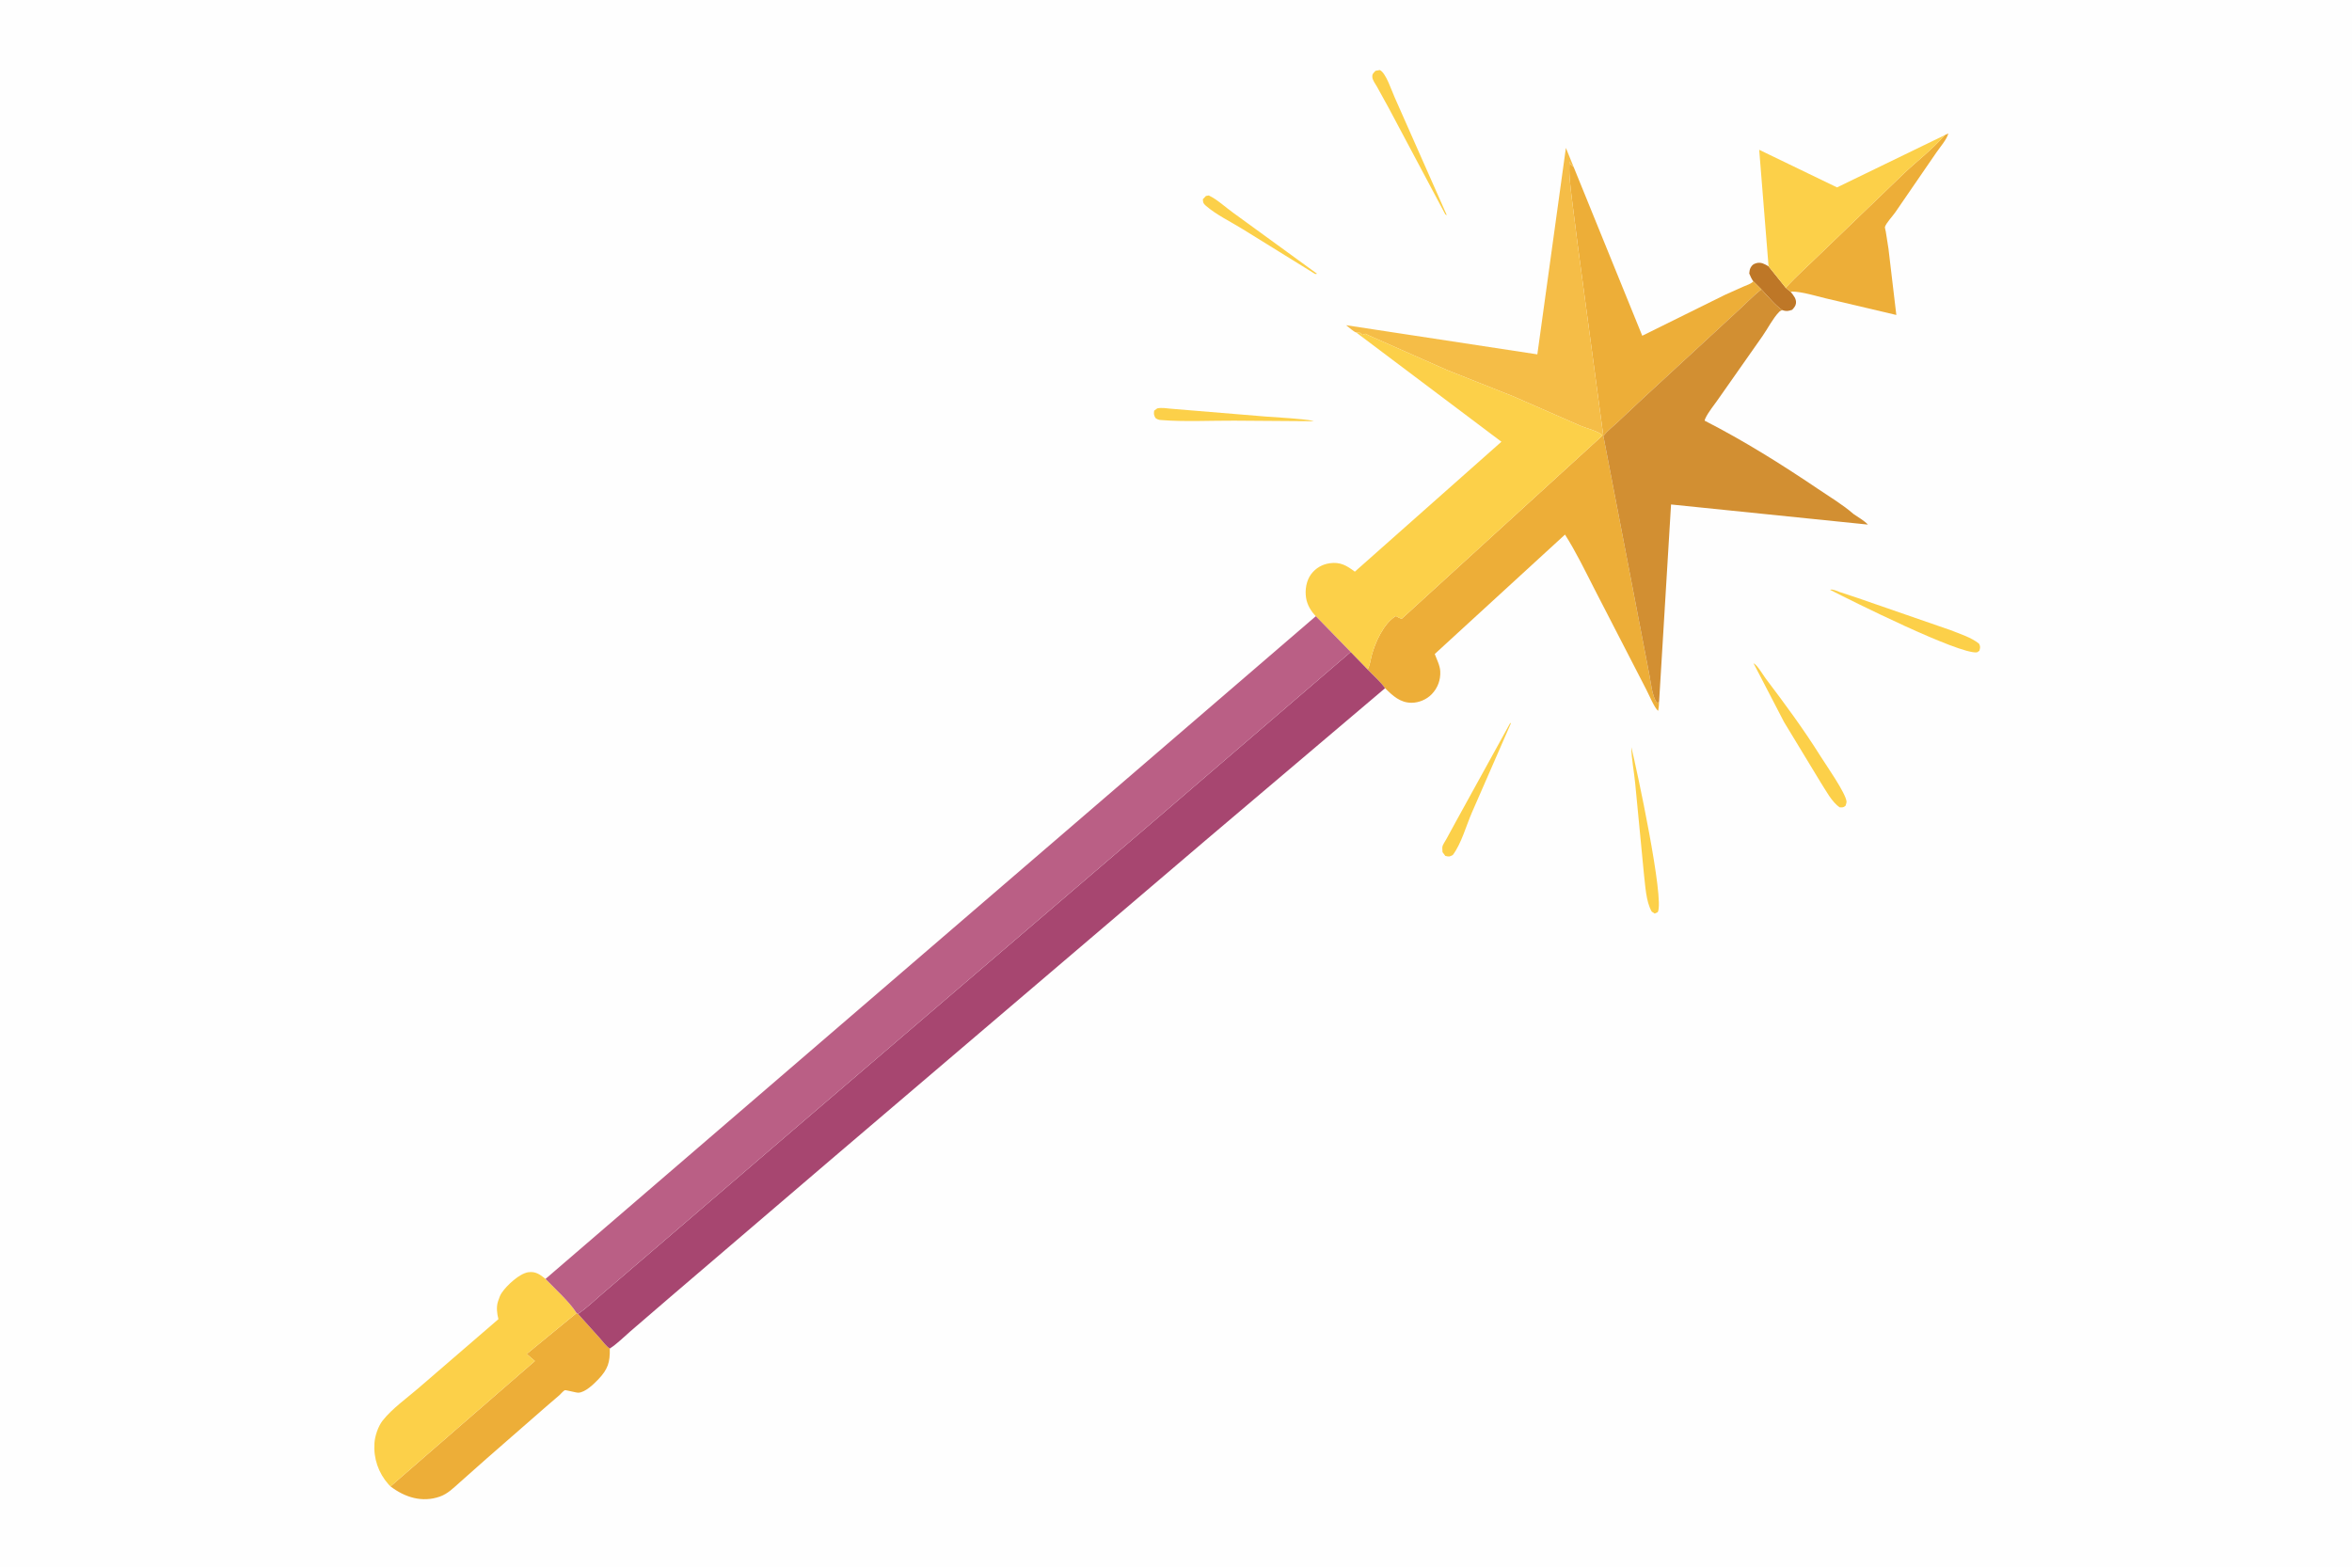
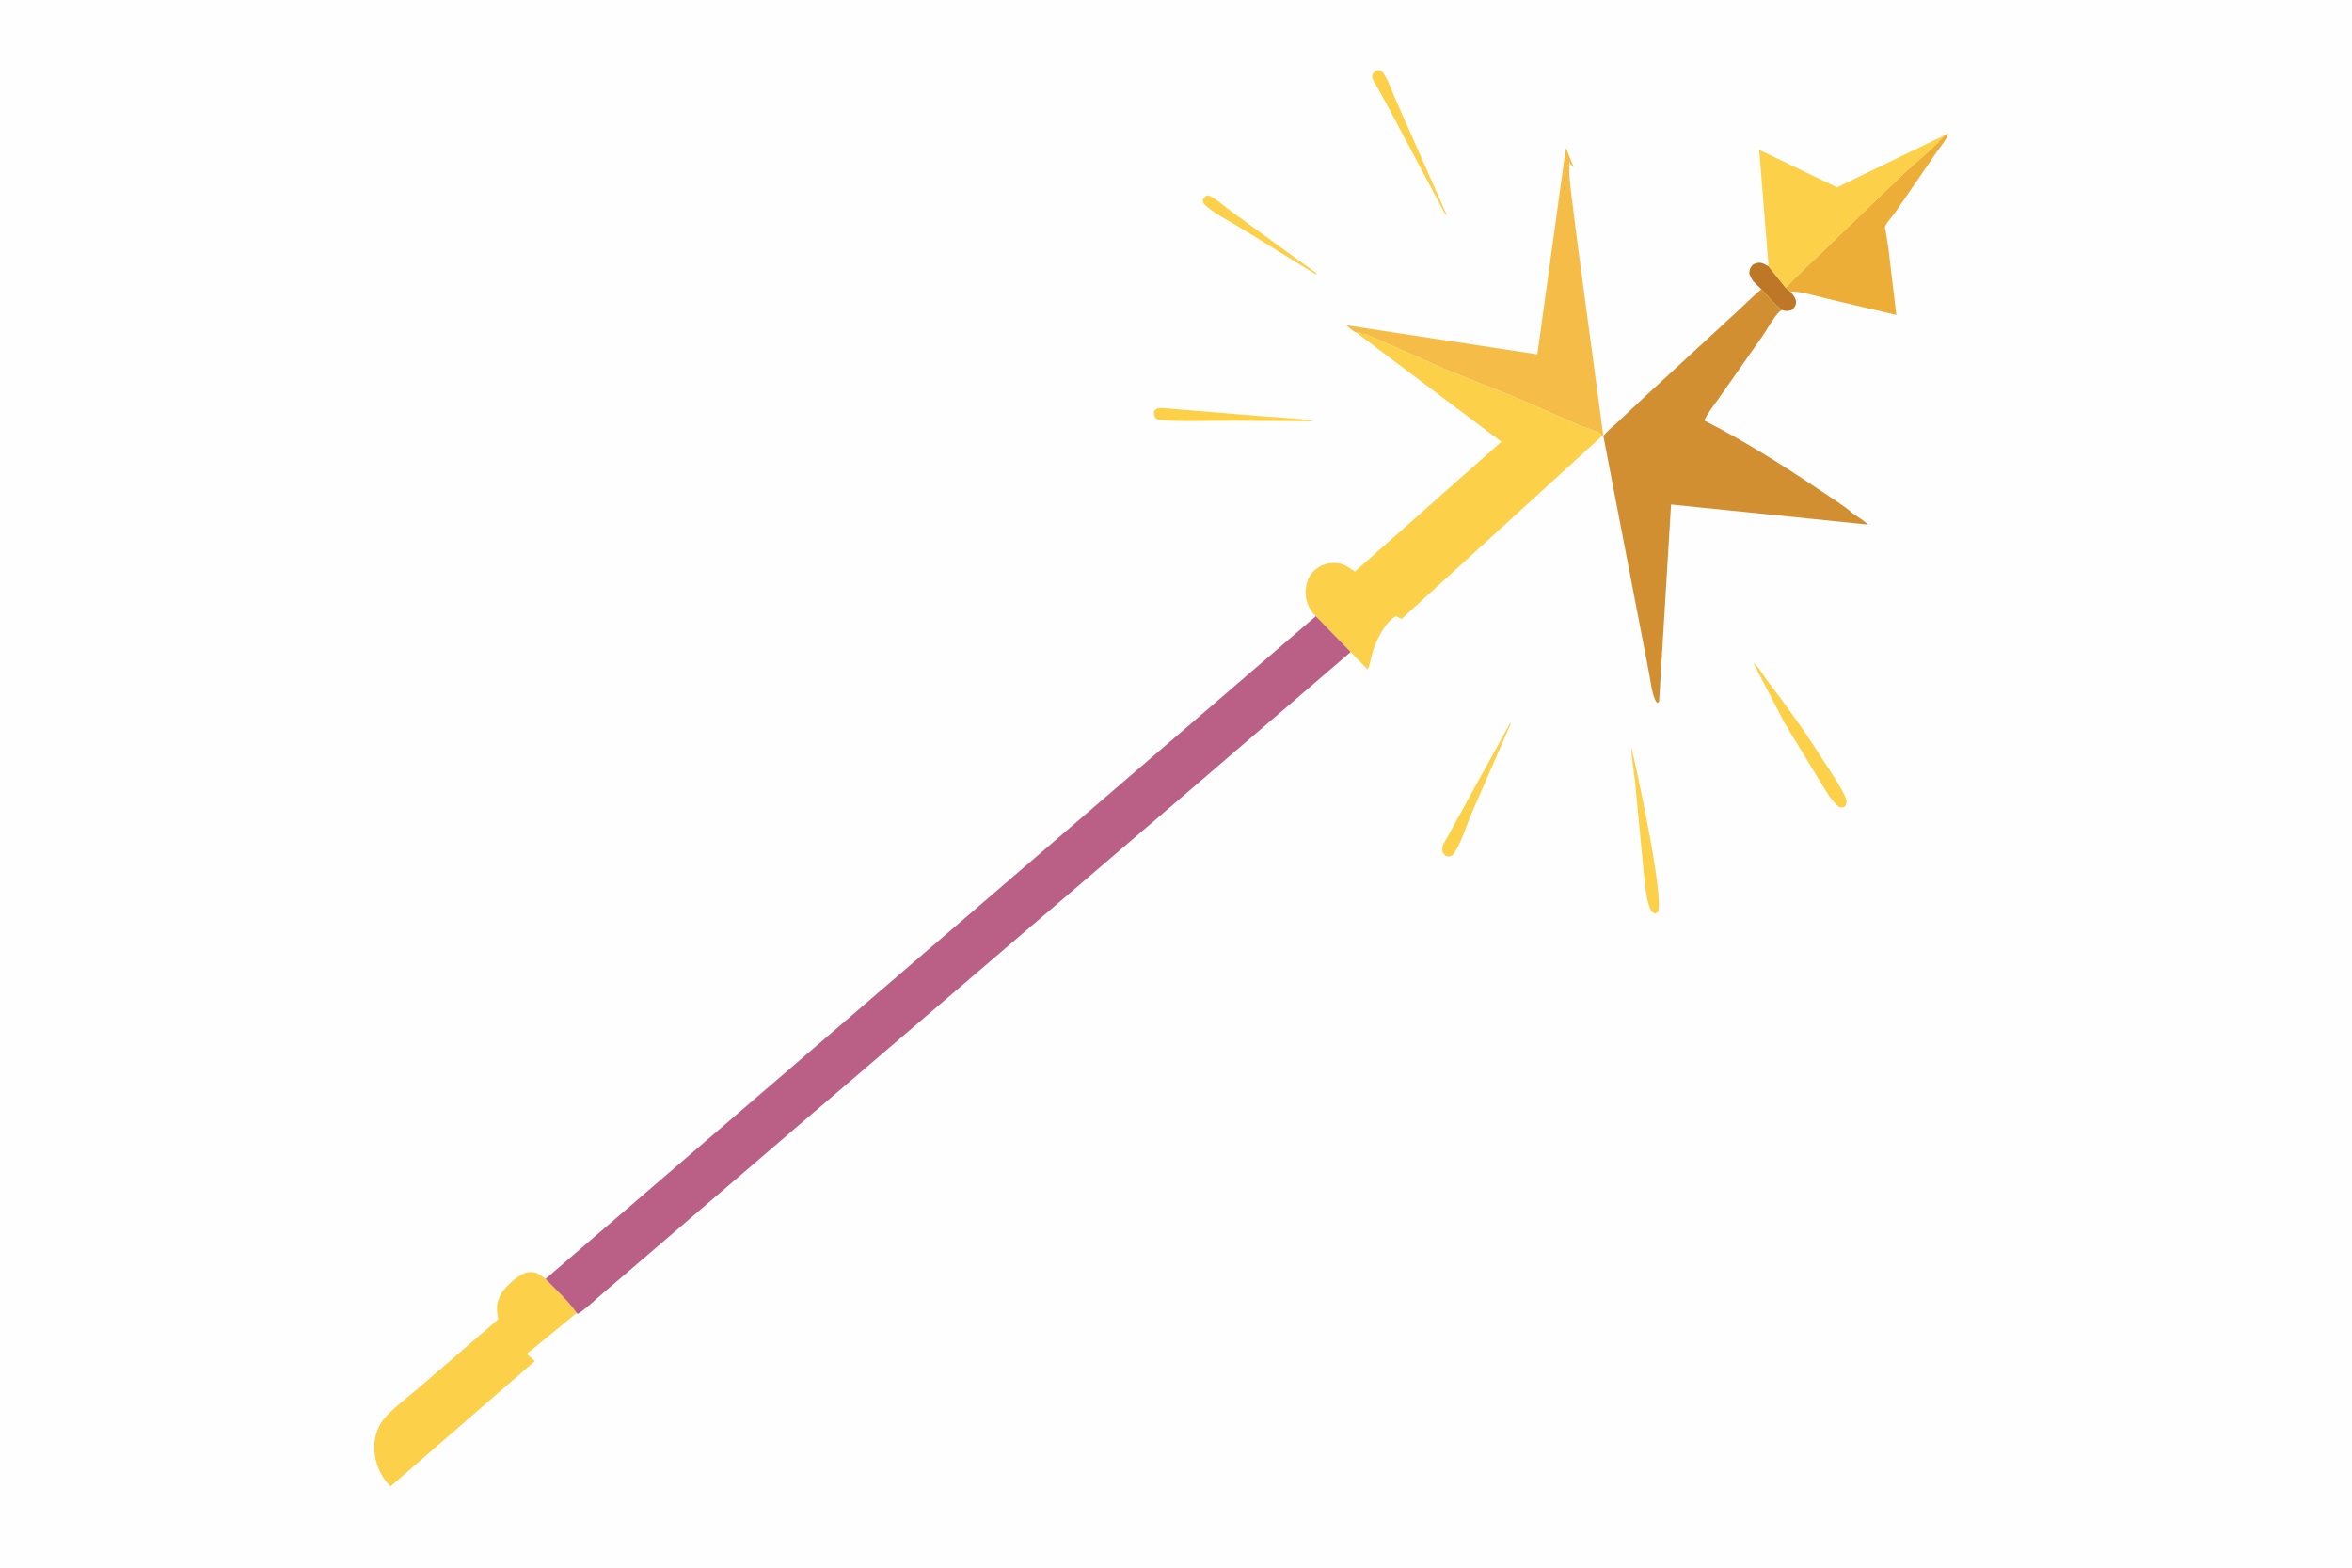
<svg xmlns="http://www.w3.org/2000/svg" version="1.1" style="display: block;" viewBox="0 0 2048 1365" width="1536" height="1024">
  <path transform="translate(0,0)" fill="rgb(254,254,254)" d="M -0 -0 L 2048 0 L 2048 1365 L -0 1365 L -0 -0 z" />
  <path transform="translate(0,0)" fill="rgb(252,208,73)" d="M 1050.08 170.5 L 1052.54 170.062 C 1060.14 173.681 1067.14 180.427 1074.05 185.323 L 1146.85 238.269 L 1145.21 238.5 L 1082.07 199.389 C 1071.73 192.97 1059.15 186.977 1050 179.007 C 1047.66 176.97 1047.57 176.253 1047.4 173.358 L 1050.08 170.5 z" />
  <path transform="translate(0,0)" fill="rgb(252,208,73)" d="M 1197.73 61.5 L 1201.5 60.846 C 1206.82 63.296 1211.73 78.796 1214.36 84.532 L 1259.81 187.252 L 1258.5 186.534 L 1209.19 93.832 L 1198.92 75.194 C 1197.6 72.896 1195.19 69.736 1194.97 67.123 C 1194.71 64.135 1195.84 63.616 1197.73 61.5 z" />
  <path transform="translate(0,0)" fill="rgb(252,208,73)" d="M 1007.69 355.5 C 1011.55 354.687 1015.77 355.471 1019.69 355.807 L 1040.71 357.545 L 1102.4 362.636 C 1116.1 363.72 1130.47 364.166 1144 366.375 L 1141.5 366.671 L 1074.72 366.19 C 1053.68 366.09 1031.68 367.321 1010.76 365.642 C 1008.79 365.484 1007.69 365.04 1006.12 363.888 C 1004.63 361.085 1004.66 360.675 1004.99 357.5 L 1007.69 355.5 z" />
  <path transform="translate(0,0)" fill="rgb(190,119,39)" d="M 1526.72 244.881 C 1525.11 242.735 1524.19 240.455 1523.15 238 C 1523.34 236.279 1523.48 234.562 1524.31 233.008 C 1525.54 230.692 1526.89 229.65 1529.5 228.975 C 1533.52 227.935 1536.66 229.847 1539.97 231.801 L 1554.95 250.474 L 1559.47 254.332 C 1561.72 257.142 1564.27 260.04 1563.85 263.915 C 1563.58 266.33 1562.08 267.956 1560.5 269.665 C 1556.96 270.814 1555.5 271.138 1551.84 269.907 C 1545.29 265.281 1539.31 257.682 1533.72 251.847 L 1526.72 244.881 z" />
  <path transform="translate(0,0)" fill="rgb(252,208,73)" d="M 1315.02 629.5 L 1315.62 629.762 L 1281.74 707.312 C 1276.64 718.924 1272.6 734.38 1265.01 744.5 C 1261.96 746.067 1261.86 746.014 1258.5 745.25 L 1256.08 742 C 1256.06 740.704 1255.71 738.186 1256.01 737 C 1256.46 735.188 1258.45 732.424 1259.36 730.729 L 1267.85 715.14 L 1315.02 629.5 z" />
  <path transform="translate(0,0)" fill="rgb(252,208,73)" d="M 1420.45 650.5 C 1425.05 668.859 1449.58 783.301 1443.5 794.224 L 1440.82 795.485 L 1438.24 793.774 C 1433.17 785.069 1432.65 770.874 1431.43 760.879 L 1423.83 682 C 1422.82 671.555 1420.64 660.973 1420.45 650.5 z" />
-   <path transform="translate(0,0)" fill="rgb(252,208,73)" d="M 1593.49 513.5 L 1594.28 513.325 C 1596.68 513.109 1599.9 514.733 1602.16 515.523 L 1617.03 520.446 L 1698.55 548.679 C 1706.65 551.933 1716.58 554.96 1723.3 560.5 C 1724.57 563.306 1724.27 563.63 1723.5 566.666 L 1721.44 567.989 C 1705.68 569.74 1612.49 523.225 1593.49 513.5 z" />
  <path transform="translate(0,0)" fill="rgb(252,208,73)" d="M 1526.9 577.5 C 1530.01 578.694 1535.24 587.817 1537.46 590.75 C 1554.2 612.827 1570.65 635.169 1585.35 658.668 C 1589.96 666.024 1607.29 690.639 1607.88 698 C 1607.94 698.852 1607.28 700.599 1607.07 701.5 C 1605.04 703.263 1604.6 702.957 1602 703.006 C 1595.06 698.468 1589.76 688.022 1585.29 681.169 L 1553.48 628.703 L 1526.9 577.5 z" />
  <path transform="translate(0,0)" fill="rgb(237,174,56)" d="M 1693.32 117.56 L 1696.5 116.015 C 1695.41 121.046 1688.89 128.477 1685.93 132.876 L 1650.25 184.843 C 1648.07 187.996 1642.37 194.05 1641.31 197.456 C 1641.15 198.003 1641.95 201.001 1642.06 201.666 L 1644.36 216.253 L 1651.23 274.149 L 1590.07 259.745 C 1580.79 257.572 1569.86 253.99 1560.36 253.716 L 1559.47 254.332 L 1554.95 250.474 C 1564.46 239.999 1575.45 230.354 1585.57 220.425 L 1657.98 150.752 C 1669.55 139.829 1683.01 129.635 1693.32 117.56 z" />
  <path transform="translate(0,0)" fill="rgb(252,208,73)" d="M 1539.97 231.801 L 1531.82 130.298 L 1599.6 163.04 L 1693.32 117.56 C 1683.01 129.635 1669.55 139.829 1657.98 150.752 L 1585.57 220.425 C 1575.45 230.354 1564.46 239.999 1554.95 250.474 L 1539.97 231.801 z" />
-   <path transform="translate(0,0)" fill="rgb(237,174,56)" d="M 502.079 1143.38 L 503.279 1144.12 L 522.34 1165.33 C 524.827 1168.08 527.816 1172.37 530.967 1174.29 C 531.269 1186.28 529.321 1192.36 520.983 1201.13 C 517.075 1205.24 509.579 1212.5 503.7 1212.76 C 501.53 1212.86 492.631 1210.19 491.709 1210.65 C 490.367 1211.33 488.292 1213.85 487.1 1214.93 L 475.702 1224.72 L 423.765 1270.08 L 400.383 1290.83 C 394.996 1295.59 389.95 1300.8 383.031 1303.23 C 367.547 1308.68 352.568 1303.91 340.033 1294.38 L 465.746 1185.19 L 458.608 1179.05 L 502.079 1143.38 z" />
-   <path transform="translate(0,0)" fill="rgb(237,174,56)" d="M 1396.05 379.131 L 1373.67 212.242 L 1368.35 170.084 C 1367.23 160.156 1365.9 150.508 1366.75 140.495 C 1367.43 143.461 1367.93 143.462 1370.25 145.259 L 1429.99 292.25 L 1501.96 256.649 L 1518.14 249.404 C 1520.9 248.212 1524.63 247.093 1526.72 244.881 L 1533.72 251.847 C 1525.22 258.681 1517.71 266.718 1509.56 273.969 L 1431.04 346.399 L 1408 368.031 C 1404.41 371.376 1399.64 375.074 1396.69 378.945 L 1396.05 379.131 z" />
  <path transform="translate(0,0)" fill="rgb(252,208,73)" d="M 340.033 1294.38 L 338.352 1292.67 C 329.492 1282.68 325.089 1269.92 326.059 1256.59 C 326.523 1250.22 329.292 1242 333.25 1236.97 C 341.411 1226.59 354.554 1217.3 364.623 1208.56 L 433.991 1148.73 C 432.792 1143.89 432.036 1138.48 433.535 1133.61 L 433.903 1132.5 C 434.703 1130 435.544 1127.74 437.037 1125.55 C 441.347 1119.23 452.296 1108.99 460 1107.85 C 466.385 1106.91 470.355 1109.92 474.995 1113.68 C 483.802 1122.88 495.143 1132.82 502.079 1143.38 L 458.608 1179.05 L 465.746 1185.19 L 340.033 1294.38 z" />
  <path transform="translate(0,0)" fill="rgb(245,189,71)" d="M 1181.12 289.454 C 1178.68 288.83 1174.31 284.697 1172.14 283.061 L 1338.64 308.457 L 1363.49 128.641 L 1370.25 145.259 C 1367.93 143.462 1367.43 143.461 1366.75 140.495 C 1365.9 150.508 1367.23 160.156 1368.35 170.084 L 1373.67 212.242 L 1396.05 379.131 L 1395.43 379.09 C 1392.44 375.548 1380.95 372.719 1376.17 370.654 L 1317.9 345.116 L 1260.12 322.149 L 1191.77 291.912 C 1191.21 291.649 1189.14 290.462 1188.75 290.5 C 1188.38 290.537 1186.73 291.548 1186.5 291.51 C 1186.33 291.482 1184.97 289.991 1184.66 289.822 C 1184.07 289.501 1181.89 289.535 1181.12 289.454 z" />
-   <path transform="translate(0,0)" fill="rgb(237,174,56)" d="M 1396.05 379.131 L 1429.15 551 L 1436.31 588.223 C 1437.59 595.151 1438.55 605.416 1442.37 611.379 L 1443.58 612.012 L 1444.68 610.673 C 1444.6 613.475 1444.36 616.111 1443.86 618.871 C 1440.84 617.026 1435.54 604.14 1433.39 600.18 L 1388.52 513.13 C 1380.26 497.031 1372.45 480.706 1362.72 465.411 L 1249.32 569.403 C 1251.05 574.237 1253.84 579.303 1254.1 584.461 C 1254.49 591.917 1251.94 598.975 1246.72 604.385 C 1242.21 609.07 1235.52 611.899 1229 611.885 C 1219.16 611.862 1212.62 605.706 1206.07 599.183 C 1201.97 593.431 1195.69 587.992 1190.77 582.825 C 1192.72 580.067 1193.44 574.273 1194.33 570.908 C 1197.35 559.416 1204.89 542.577 1215.5 536.355 C 1217.15 537.326 1218.66 538.193 1220.5 538.795 L 1395.43 379.09 L 1396.05 379.131 z" />
  <path transform="translate(0,0)" fill="rgb(252,208,73)" d="M 1181.12 289.454 C 1181.89 289.535 1184.07 289.501 1184.66 289.822 C 1184.97 289.991 1186.33 291.482 1186.5 291.51 C 1186.73 291.548 1188.38 290.537 1188.75 290.5 C 1189.14 290.462 1191.21 291.649 1191.77 291.912 L 1260.12 322.149 L 1317.9 345.116 L 1376.17 370.654 C 1380.95 372.719 1392.44 375.548 1395.43 379.09 L 1220.5 538.795 C 1218.66 538.193 1217.15 537.326 1215.5 536.355 C 1204.89 542.577 1197.35 559.416 1194.33 570.908 C 1193.44 574.273 1192.72 580.067 1190.77 582.825 L 1176.1 567.674 L 1145.75 536.485 C 1141.52 532.157 1138.18 526.539 1137.25 520.5 C 1136.18 513.607 1137.44 505.519 1141.7 499.833 C 1145.62 494.611 1151.38 491.29 1157.79 490.379 C 1167.05 489.063 1172.55 492.331 1179.72 497.718 L 1307.36 384.553 L 1181.96 290.185 L 1181.12 289.454 z" />
  <path transform="translate(0,0)" fill="rgb(210,143,50)" d="M 1533.72 251.847 C 1539.31 257.682 1545.29 265.281 1551.84 269.907 C 1550.76 270.363 1549.99 270.643 1549.15 271.5 C 1543.75 277.059 1539.19 286.13 1534.64 292.605 L 1496.51 346.932 C 1492.81 352.386 1487.51 358.541 1484.82 364.451 C 1484.47 365.228 1484.47 365.475 1484.35 366.22 C 1518.68 383.793 1551.1 404.108 1583.03 425.665 C 1593.25 432.571 1604.59 439.33 1613.89 447.45 C 1617.95 450.286 1623.1 453.142 1626.49 456.705 L 1455.06 439.188 L 1444.68 610.673 L 1443.58 612.012 L 1442.37 611.379 C 1438.55 605.416 1437.59 595.151 1436.31 588.223 L 1429.15 551 L 1396.05 379.131 L 1396.69 378.945 C 1399.64 375.074 1404.41 371.376 1408 368.031 L 1431.04 346.399 L 1509.56 273.969 C 1517.71 266.718 1525.22 258.681 1533.72 251.847 z" />
-   <path transform="translate(0,0)" fill="rgb(167,70,112)" d="M 1176.1 567.674 L 1190.77 582.825 C 1195.69 587.992 1201.97 593.431 1206.07 599.183 L 1049.97 731.496 L 723.698 1009.6 L 583.92 1129.17 L 549.003 1159.23 C 543.268 1164.18 537.334 1170.24 530.967 1174.29 C 527.816 1172.37 524.827 1168.08 522.34 1165.33 L 503.279 1144.12 C 511.086 1138.97 518.22 1131.87 525.373 1125.81 L 569.469 1088.03 L 690.381 984.216 L 1008.23 711.939 L 1176.1 567.674 z" />
  <path transform="translate(0,0)" fill="rgb(186,95,133)" d="M 1145.75 536.485 L 1176.1 567.674 L 1008.23 711.939 L 690.381 984.216 L 569.469 1088.03 L 525.373 1125.81 C 518.22 1131.87 511.086 1138.97 503.279 1144.12 L 502.079 1143.38 C 495.143 1132.82 483.802 1122.88 474.995 1113.68 L 1145.75 536.485 z" />
</svg>